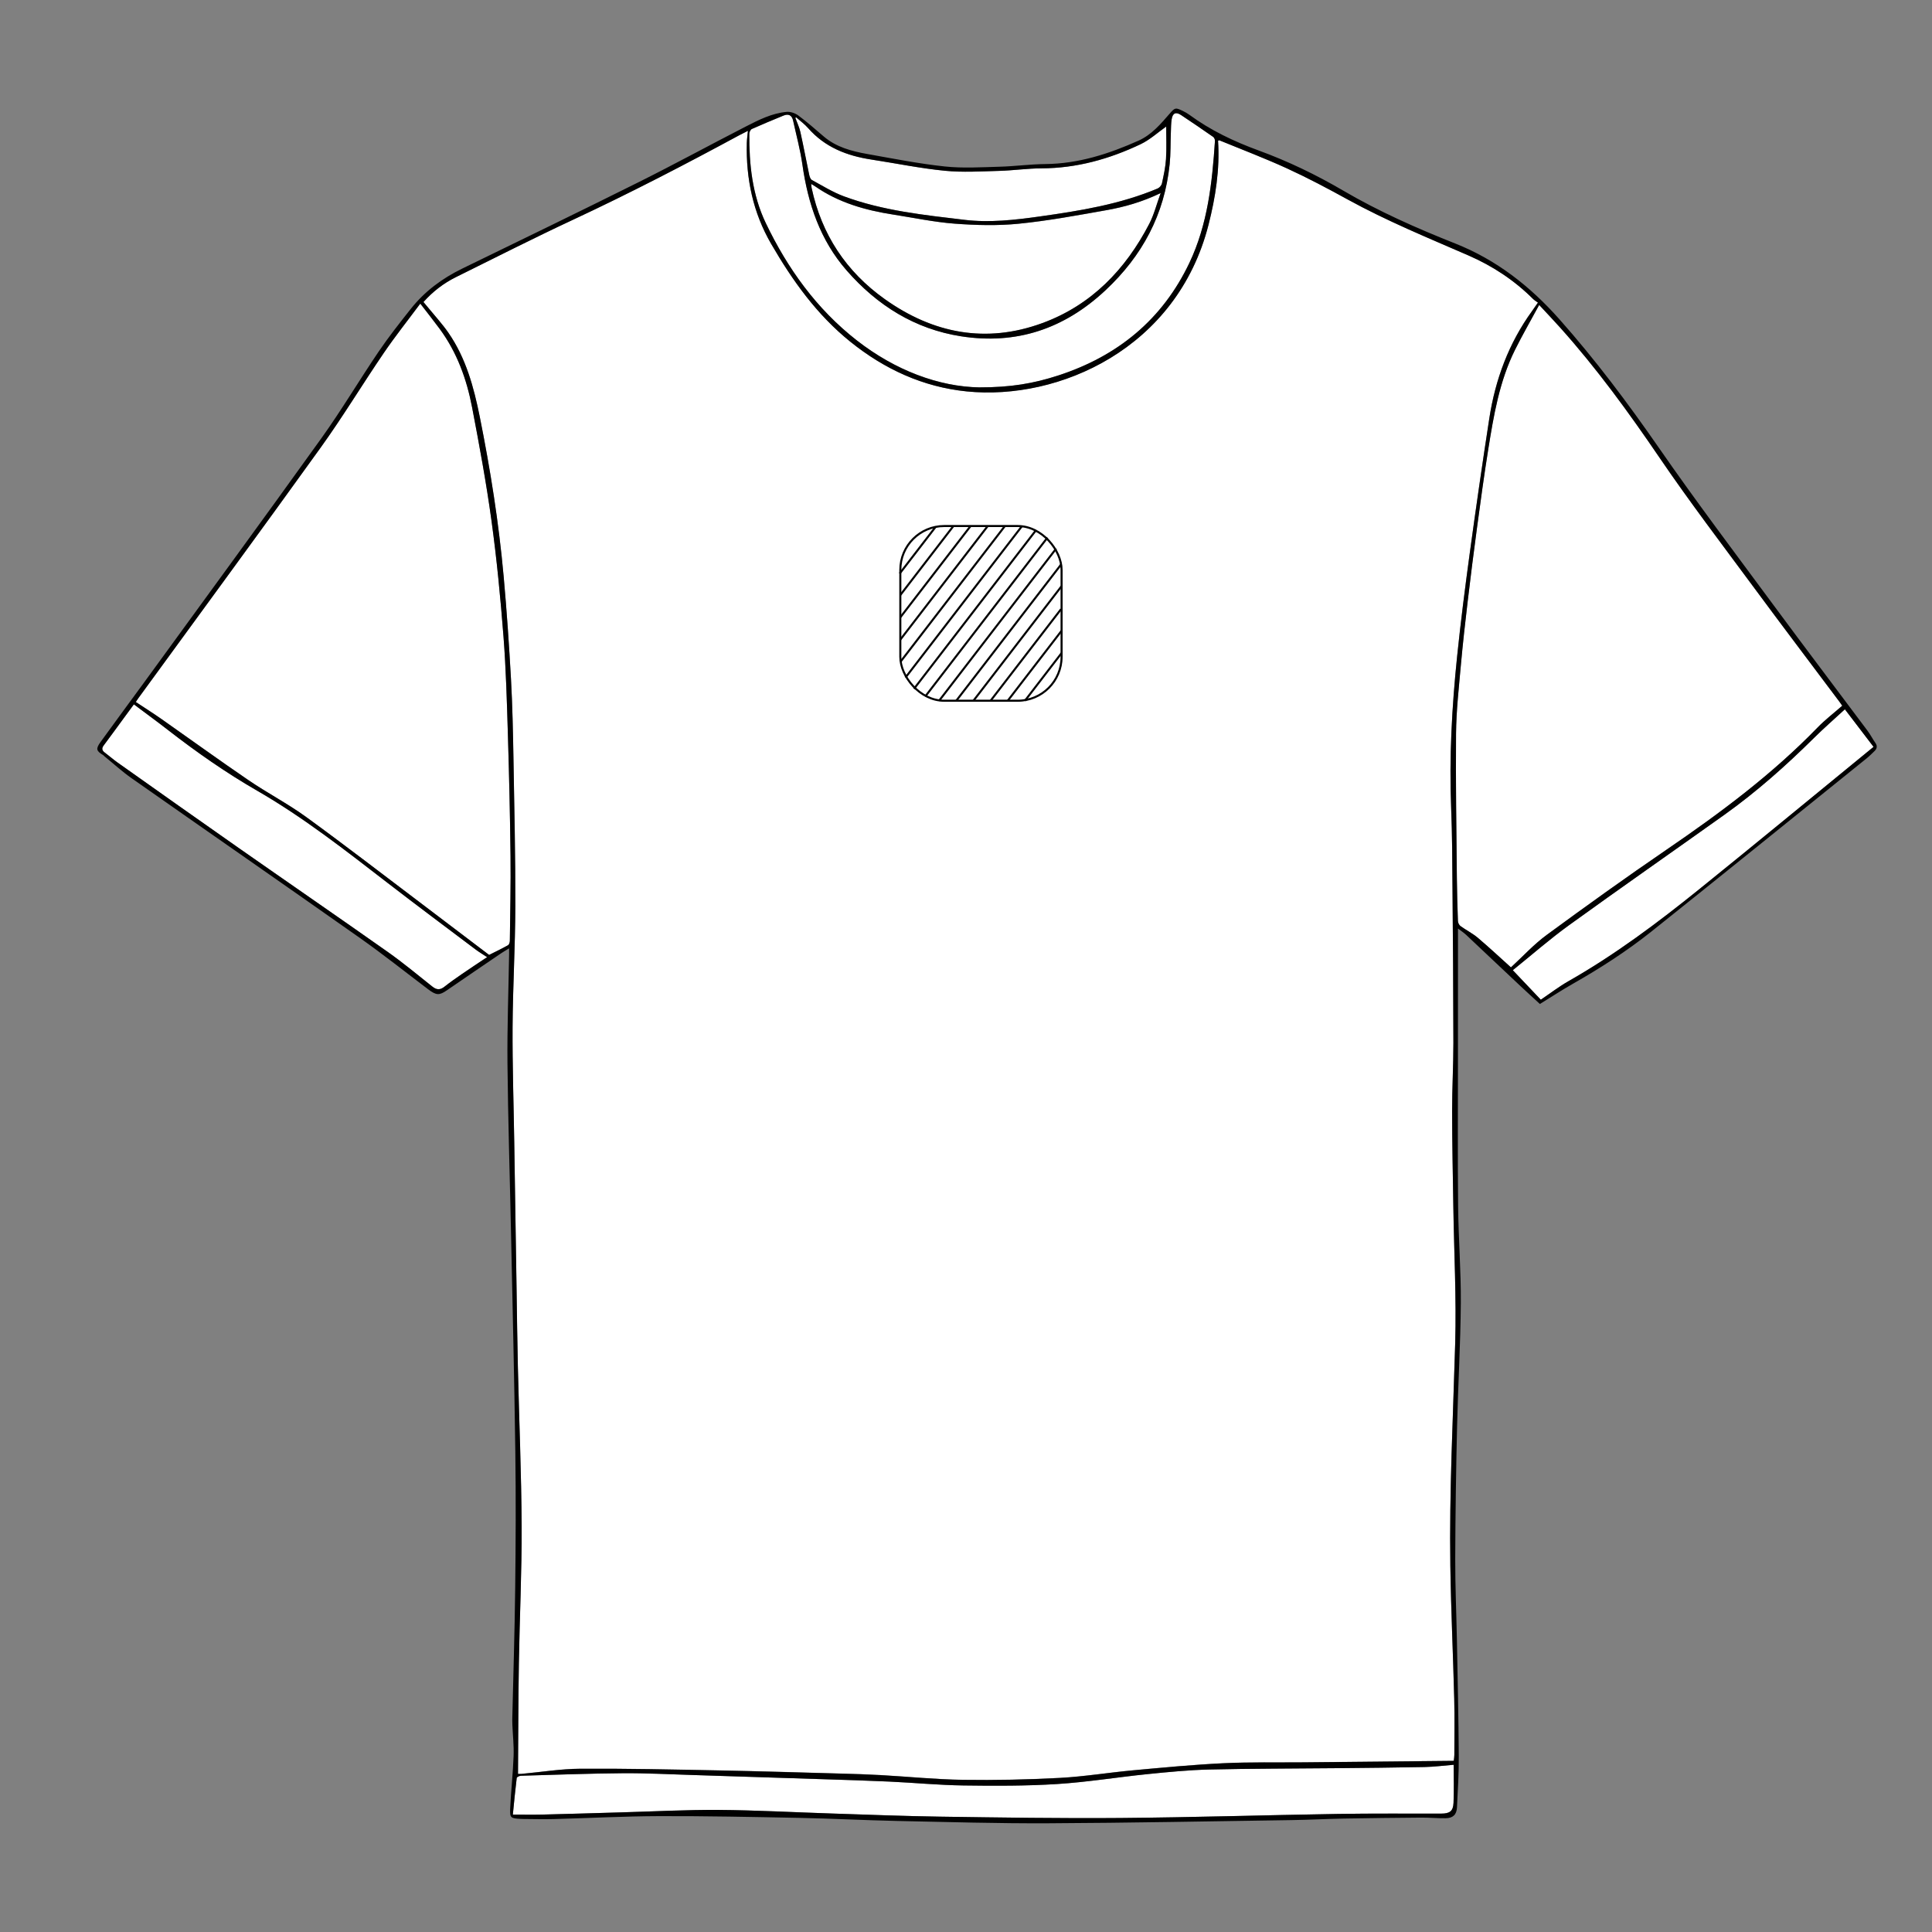
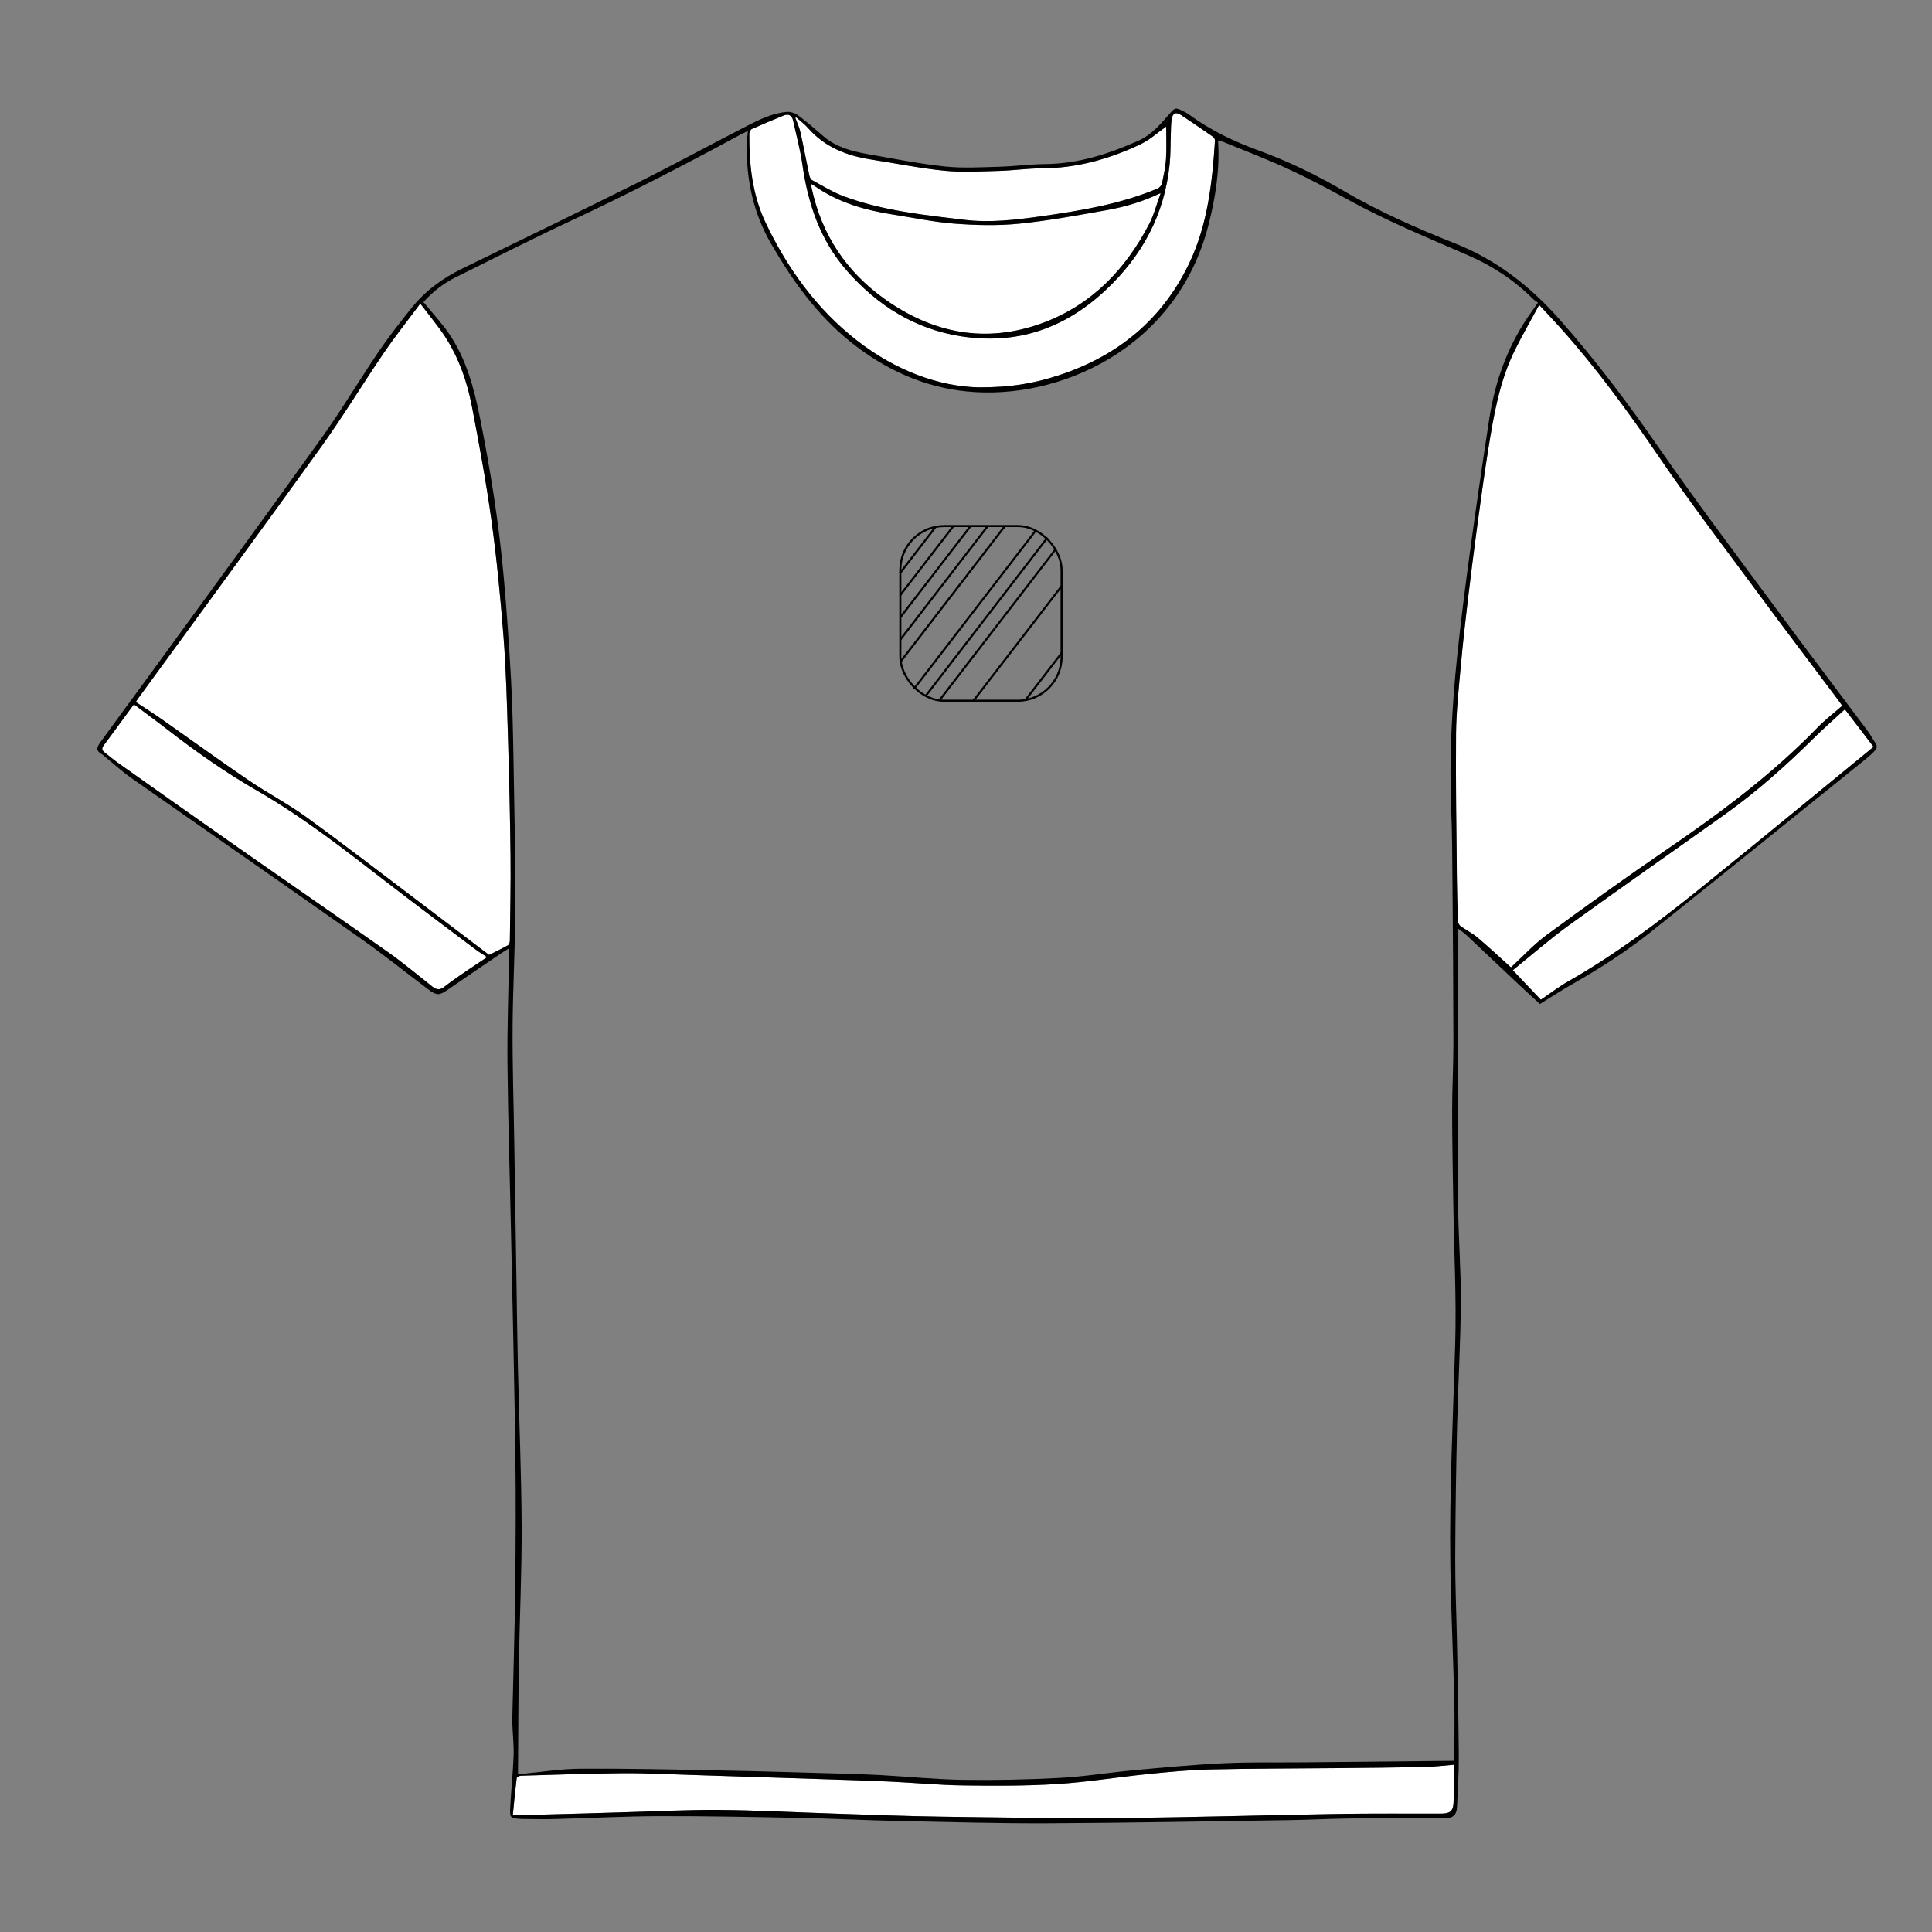
<svg xmlns="http://www.w3.org/2000/svg" version="1.1" viewBox="0 0 708.66 708.66">
  <rect x="0" y="0" width="708.66" height="708.66" fill="#808080" stroke="none" />
  <defs>
    <style>
      .cls-1 {
        fill: #fff;
      }

      .cls-2 {
        fill: none;
        stroke: #000;
        stroke-miterlimit: 10;
        stroke-width: .75px;
      }
    </style>
  </defs>
  <g>
    <g id="fond">
      <g>
-         <path class="cls-1" d="M533.26,645.85c-18.48.19-36.75.37-55.02.55-9.83.1-19.68-.13-29.49.33-11.04.53-22.06,1.58-33.07,2.59-8.98.82-17.91,2.31-26.9,2.79-11.84.63-23.72.89-35.57.71-10.07-.15-20.12-1.17-30.18-1.74-4.74-.27-9.49-.41-14.23-.54-15.16-.42-30.32-.89-45.49-1.18-16.81-.33-33.63-.71-50.44-.61-7.21.04-14.42,1.24-21.63,1.89-.51.05-1.02,0-1.25,0,.1-13.59.1-27.09.32-40.59.27-16.76,1.09-33.51,1.01-50.26-.09-19.39-.92-38.78-1.37-58.17-.23-9.7-.34-19.4-.49-29.1-.29-17.95-.56-35.89-.85-53.84-.22-13.99-.69-27.97-.61-41.96.09-14.78.97-29.55,1.01-44.32.05-18.14-.37-36.29-.69-54.43-.17-9.63-.36-19.26-.9-28.88-.7-12.56-1.56-25.12-2.69-37.65-1.77-19.68-4.87-39.19-8.76-58.56-2.19-10.89-5.08-21.58-11.52-30.87-2.21-3.19-4.86-6.06-7.32-9.08-.58-.71-1.17-1.4-1.82-2.18,3.46-3.87,7.41-6.91,11.93-9.14,14.29-7.07,28.5-14.3,42.94-21.04,20.67-9.64,40.89-20.13,60.94-30.98.96-.52,1.94-.99,3.21-1.64-.17,1.75-.38,3.11-.41,4.47-.32,13.11,2.28,25.54,8.91,36.97,7.82,13.49,16.8,26.06,29.08,35.94,12.51,10.07,26.64,16.59,42.67,18.21,33.77,3.41,77.08-15.65,88.68-61.09,2.59-10.13,4.19-20.38,3.51-30.85.23-.09.38-.2.47-.17,8.34,3.43,16.78,6.62,24.97,10.38,7.53,3.46,14.88,7.35,22.14,11.35,14.29,7.86,29.35,14.02,44.26,20.51,8.89,3.87,16.79,9.08,23.65,15.91.51.51,1.16.88,1.84,1.39-.86,1.24-1.47,2.15-2.12,3.04-8.58,11.82-13.51,25.14-15.72,39.46-2.54,16.45-4.92,32.93-7.17,49.42-1.72,12.58-3.33,25.19-4.63,37.82-1.91,18.51-2.94,37.06-2.19,55.69.39,9.69.41,19.4.49,29.1.16,19,.31,38.01.33,57.01,0,8.38-.48,16.76-.47,25.13.02,11.68.27,23.35.45,35.03.26,16.69,1.16,33.39.68,50.06-.77,27.17-2.18,54.32-1.78,81.51.24,16.29,1.02,32.57,1.43,48.86.18,6.86.05,13.73.04,20.59,0,.65-.12,1.3-.2,2.12Z" />
        <path class="cls-1" d="M675.75,258.85c-3.13,2.74-6.3,5.14-9.03,7.97-16.67,17.2-35.73,31.39-55.44,44.85-14.86,10.15-29.49,20.65-44,31.3-4.74,3.48-8.78,7.92-13.09,11.88-3.87-3.48-7.91-7.27-12.13-10.84-1.94-1.64-4.29-2.81-6.37-4.31-.51-.37-.92-1.21-.94-1.85-.19-5.21-.34-10.42-.39-15.63-.15-17.75-.47-35.5-.3-53.25.08-8.35,1.03-16.7,1.77-25.03.7-7.8,1.58-15.59,2.5-23.37,1.07-9.02,2.2-18.03,3.42-27.03,1.29-9.52,2.58-19.05,4.09-28.53,2.01-12.55,4.11-25.12,9.84-36.66,2.72-5.48,5.79-10.79,8.87-16.48,2.7,2.91,5.24,5.56,7.68,8.29,13.36,14.92,25.1,31.04,36.37,47.59,11.16,16.4,23.22,32.19,35.01,48.16,10.27,13.9,20.71,27.67,31.07,41.5.39.53.76,1.07,1.04,1.46Z" />
        <path class="cls-1" d="M154.16,111.36c2.65,3.45,4.95,6.33,7.14,9.3,6.34,8.61,9.9,18.45,11.88,28.81,2.64,13.82,5.21,27.68,7.12,41.62,1.93,14.08,3.29,28.24,4.39,42.41.93,12.02,1.25,24.1,1.62,36.16.45,14.77.79,29.55.96,44.32.12,10.36-.13,20.72-.25,31.08,0,.57-.27,1.42-.68,1.66-2.28,1.28-4.65,2.4-6.93,3.55-8.48-6.43-17.03-12.94-25.6-19.42-13.84-10.45-27.57-21.06-41.6-31.24-6.71-4.87-14.14-8.72-21-13.39-10.84-7.38-21.45-15.09-32.19-22.62-2.96-2.07-6.01-4-9.2-6.1.24-.36.6-.95,1.01-1.51,22.33-30.65,44.79-61.2,66.92-91.98,8.07-11.23,15.24-23.11,23.04-34.55,4.19-6.14,8.83-11.98,13.38-18.09Z" />
        <path class="cls-1" d="M533.21,647.32c0,4.53.16,9.27-.06,14-.14,3.03-1.41,3.9-4.49,3.91-12.66.03-25.32-.08-37.98.12-26.58.43-53.15,1.27-79.73,1.49-22.03.18-44.07-.17-66.11-.49-13.32-.19-26.63-.74-39.94-1.16-13.77-.44-27.54-1.21-41.32-1.31-11.93-.08-23.86.57-35.78.9-9.62.27-19.25.57-28.87.81-3.52.09-7.05.01-10.82.01.45-4.48.87-8.97,1.42-13.44.04-.34.98-.79,1.51-.81,12.46-.36,24.91-.84,37.38-.93,8.5-.06,17.01.39,25.51.65,16.15.5,32.29,1.03,48.44,1.56,7.97.26,15.95.49,23.92.86,9.02.42,18.02,1.3,27.04,1.42,11.46.16,22.96.2,34.39-.52,11.09-.69,22.1-2.51,33.17-3.64,7.53-.77,15.09-1.51,22.65-1.69,15.56-.37,31.13-.34,46.7-.49,10.75-.11,21.51-.2,32.26-.42,3.53-.07,7.05-.54,10.71-.83Z" />
        <path class="cls-1" d="M359.28,142.09c-14.87-.24-30.91-6.22-45.03-17.26-14.74-11.52-25.39-26.36-33.39-43.08-4.92-10.29-6.1-21.46-6.01-32.76,0-.58.46-1.48.94-1.69,3.84-1.71,7.73-3.32,11.62-4.92,1.85-.76,3.07-.1,3.5,1.84,1.19,5.39,2.65,10.74,3.42,16.19,2.04,14.38,6.52,27.69,16.23,38.8,11.21,12.83,25.03,21.49,41.96,24.14,20.29,3.17,37.84-2.73,52.94-16.85,13.55-12.67,21.68-27.83,23.57-46.27.39-3.85.29-7.75.44-11.62.06-1.64.05-3.3.31-4.92.36-2.24,1.55-2.74,3.45-1.49,3.95,2.62,7.87,5.29,11.76,8.01.38.27.69.97.66,1.45-1.01,15.36-2.67,30.63-9.38,44.75-9.89,20.82-26.31,34.2-48.05,41.29-9.11,2.97-17.54,4.4-28.94,4.38Z" />
        <path class="cls-1" d="M425.74,70.81c-1.51,4.13-2.45,7.94-4.2,11.32-8.72,16.76-21.24,29.8-39.19,36.39-20.67,7.59-40.07,3.85-57.82-8.79-14.18-10.1-23.17-23.72-26.83-40.79-.08-.38-.09-.77-.17-1.46.63.37,1.05.6,1.44.87,8.65,6.02,18.48,8.79,28.72,10.38,7.48,1.16,14.92,2.75,22.44,3.32,7.79.59,15.72.8,23.47.03,10.78-1.07,21.48-3.07,32.16-4.96,6.66-1.18,13.19-3.03,19.98-6.29Z" />
        <path class="cls-1" d="M49.11,258.35c4.33,3.25,8.48,6.27,12.54,9.43,10.42,8.1,21.23,15.65,32.67,22.24,17.03,9.82,32.42,21.91,47.92,33.87,10.65,8.22,21.44,16.25,32.18,24.35,1.31.99,2.73,1.82,4.27,2.84-3.09,2.07-6.2,4.11-9.27,6.22-2.17,1.49-4.33,3.01-6.4,4.64-1.54,1.22-2.83,1.2-4.38-.03-5.42-4.31-10.75-8.75-16.4-12.74-18.1-12.76-36.35-25.31-54.5-38.01-14.91-10.43-29.75-20.95-44.6-31.46-1.61-1.14-3.09-2.47-4.68-3.64-1.05-.78-1.22-1.55-.41-2.63,2.56-3.43,5.08-6.9,7.61-10.35,1.08-1.47,2.16-2.95,3.47-4.73Z" />
        <path class="cls-1" d="M676.7,260.18c3.52,4.61,6.95,9.1,10.51,13.77-21.24,17.37-42.45,34.89-63.86,52.16-15.25,12.3-30.92,24.05-48.01,33.77-3.48,1.98-6.68,4.45-10.18,6.81-3.21-3.38-6.55-6.9-10.27-10.82,6.96-5.6,13.56-11.4,20.64-16.52,18.87-13.64,37.97-26.94,56.92-40.45,11.85-8.45,22.68-18.09,33.02-28.32,3.6-3.56,7.43-6.9,11.22-10.4Z" />
        <path class="cls-1" d="M292,43.03c1.47,1.31,3.11,2.48,4.39,3.95,6.17,7.04,14.22,10.16,23.19,11.54,8.97,1.37,17.89,3.21,26.91,4.11,6.58.65,13.29.23,19.93.05,5.2-.14,10.39-.92,15.58-.93,12.85-.04,24.88-3.4,36.34-8.85,3.42-1.63,6.34-4.33,9.39-6.48,0,3.71.19,7.82-.06,11.91-.18,3-.85,5.99-1.49,8.95-.15.71-.89,1.58-1.58,1.86-13.84,5.82-28.52,8.19-43.25,10.26-9.14,1.28-18.35,2.34-27.57,1.24-14.95-1.78-29.99-3.35-44.24-8.62-4.1-1.52-7.9-3.89-11.77-6-.54-.29-.84-1.26-.99-1.98-1.1-5.21-2.07-10.45-3.23-15.64-.39-1.76-1.21-3.43-1.84-5.14.09-.08.18-.16.26-.23Z" />
      </g>
    </g>
    <g id="tracés">
      <path d="M564.85,368.28c-2.44-2.24-4.92-4.49-7.36-6.79-6.58-6.19-13.14-12.41-19.72-18.59-.8-.75-1.74-1.36-2.98-2.31,0,2.44,0,4.5,0,6.56,0,13.66-.01,27.31-.01,40.97,0,18.15-.13,36.29.06,54.44.12,11.8,1.08,23.61.99,35.4-.11,15.03-1.02,30.06-1.37,45.09-.38,16.23-.63,32.46-.68,48.69-.03,10.03.43,20.05.62,30.08.27,14.11.59,28.23.68,42.35.04,6.26-.35,12.53-.66,18.79-.13,2.67-1.47,3.93-4.16,3.97-2.96.05-5.93-.25-8.9-.23-9.43.07-18.86.18-28.29.35-6.53.12-13.05.47-19.58.57-29.62.44-59.24,1.02-88.86,1.16-18.54.09-37.07-.46-55.61-.85-11.93-.26-23.86-.89-35.79-1.13-17.14-.34-34.29-.69-51.44-.64-12.92.04-25.83.74-38.75,1.08-3.69.1-7.38-.01-11.07-.03-.33,0-.66,0-.99-.03-3.71-.21-4.02-.35-3.84-3.98.31-6.38,1.01-12.74,1.25-19.12.14-3.78-.29-7.58-.45-11.38-.03-.66-.05-1.32-.04-1.98.37-15.96.88-31.92,1.07-47.89.2-16.76.28-33.52.05-50.28-.37-26.98-1.02-53.96-1.59-80.95-.43-20.45-1.09-40.9-1.29-61.35-.13-13.39.38-26.79.6-40.18.01-.63,0-1.27,0-2.21-1.2.74-2.16,1.28-3.06,1.9-6.59,4.48-13.18,8.96-19.75,13.48-2.81,1.93-3.88,1.9-6.88-.36-8.31-6.28-16.47-12.79-24.98-18.79-27.87-19.63-55.88-39.05-83.79-58.63-3.5-2.45-6.67-5.37-10-8.07-.15-.12-.26-.31-.43-.41-2.55-1.52-2.8-2.28-.96-4.83,5.2-7.22,10.53-14.36,15.77-21.56,21.77-29.92,43.64-59.76,65.21-89.83,7.41-10.33,13.91-21.31,21.05-31.84,3.66-5.39,7.72-10.53,11.77-15.64,5.08-6.41,11.49-11.17,18.84-14.75,21.62-10.52,43.25-21,64.76-31.73,13.2-6.59,26.16-13.66,39.29-20.4,4.74-2.43,9.56-4.87,14.97-5.36,1.39-.13,3.13.48,4.28,1.33,3.22,2.39,6.24,5.06,9.3,7.68,4.6,3.93,10.2,5.41,15.93,6.43,9.45,1.68,18.9,3.56,28.43,4.58,6.64.71,13.43.28,20.14.1,5.6-.15,11.18-.93,16.78-.98,12.13-.11,23.32-3.72,34.22-8.6,4.79-2.15,8.07-6.06,11.41-9.9,1.97-2.26,2.13-2.27,4.84-.97.83.4,1.64.86,2.38,1.4,7.77,5.71,16.39,9.79,25.39,13.08,10.8,3.95,21.1,8.91,31.02,14.72,13.11,7.68,26.98,13.81,41.06,19.39,15.18,6.02,27.46,15.66,38.18,27.72,13.26,14.92,25.18,30.81,36.55,47.22,13.59,19.62,28,38.67,42.18,57.87,11.36,15.39,22.93,30.62,34.38,45.95,1.06,1.42,1.87,3.03,2.89,4.48.8,1.15.54,2.1-.35,2.97-.94.92-1.88,1.86-2.9,2.68-26.3,21.19-52.55,42.45-78.95,63.52-9.03,7.2-18.75,13.44-28.8,19.16-3.95,2.24-7.75,4.74-12.05,7.38ZM533.26,645.85c.08-.82.2-1.47.2-2.12,0-6.86.13-13.73-.04-20.59-.42-16.29-1.19-32.57-1.43-48.86-.4-27.19,1-54.34,1.78-81.51.47-16.67-.42-33.37-.68-50.06-.18-11.68-.44-23.35-.45-35.03-.01-8.38.47-16.76.47-25.13-.02-19-.17-38.01-.33-57.01-.08-9.7-.1-19.41-.49-29.1-.75-18.63.28-37.19,2.19-55.69,1.31-12.63,2.92-25.24,4.63-37.82,2.25-16.49,4.64-32.97,7.17-49.42,2.21-14.33,7.14-27.64,15.72-39.46.64-.89,1.25-1.8,2.12-3.04-.69-.51-1.33-.88-1.84-1.39-6.86-6.83-14.76-12.04-23.65-15.91-14.91-6.49-29.97-12.65-44.26-20.51-7.27-4-14.61-7.89-22.14-11.35-8.19-3.76-16.63-6.95-24.97-10.38-.08-.03-.23.08-.47.17.68,10.46-.93,20.71-3.51,30.85-11.6,45.44-54.91,64.5-88.68,61.09-16.02-1.62-30.16-8.14-42.67-18.21-12.28-9.88-21.26-22.45-29.08-35.94-6.63-11.43-9.23-23.86-8.91-36.97.03-1.36.25-2.72.41-4.47-1.27.65-2.25,1.12-3.21,1.64-20.05,10.85-40.27,21.33-60.94,30.98-14.44,6.74-28.65,13.97-42.94,21.04-4.52,2.24-8.47,5.28-11.93,9.14.65.78,1.24,1.47,1.82,2.18,2.46,3.01,5.11,5.89,7.32,9.08,6.44,9.29,9.33,19.98,11.52,30.87,3.89,19.37,6.99,38.88,8.76,58.56,1.13,12.53,1.99,25.09,2.69,37.65.53,9.61.73,19.25.9,28.88.32,18.14.73,36.29.69,54.43-.04,14.77-.92,29.55-1.01,44.32-.08,13.98.39,27.97.61,41.96.29,17.95.56,35.89.85,53.84.15,9.7.26,19.4.49,29.1.45,19.39,1.28,38.78,1.37,58.17.08,16.75-.74,33.5-1.01,50.26-.22,13.5-.22,27-.32,40.59.23,0,.74.04,1.25,0,7.21-.66,14.42-1.85,21.63-1.89,16.81-.1,33.63.28,50.44.61,15.16.29,30.33.76,45.49,1.18,4.74.13,9.49.27,14.23.54,10.06.57,20.12,1.59,30.18,1.74,11.85.17,23.73-.08,35.57-.71,8.99-.48,17.92-1.97,26.9-2.79,11.01-1.01,22.03-2.06,33.07-2.59,9.81-.47,19.66-.24,29.49-.33,18.27-.18,36.53-.36,55.02-.55ZM675.75,258.85c-.28-.39-.65-.93-1.04-1.46-10.36-13.83-20.81-27.6-31.07-41.5-11.79-15.96-23.85-31.76-35.01-48.16-11.27-16.55-23-32.68-36.37-47.59-2.45-2.73-4.98-5.38-7.68-8.29-3.08,5.7-6.15,11-8.87,16.48-5.74,11.54-7.83,24.11-9.84,36.66-1.52,9.49-2.81,19.01-4.09,28.53-1.22,9-2.35,18.01-3.42,27.03-.92,7.78-1.8,15.57-2.5,23.37-.74,8.33-1.69,16.68-1.77,25.03-.17,17.75.14,35.5.3,53.25.05,5.21.2,10.42.39,15.63.02.64.43,1.48.94,1.85,2.07,1.5,4.42,2.67,6.37,4.31,4.22,3.57,8.26,7.36,12.13,10.84,4.31-3.95,8.35-8.39,13.09-11.88,14.51-10.65,29.14-21.15,44-31.3,19.71-13.46,38.77-27.65,55.44-44.85,2.74-2.83,5.91-5.23,9.03-7.97ZM154.16,111.36c-4.55,6.12-9.19,11.95-13.38,18.09-7.8,11.44-14.97,23.31-23.04,34.55-22.13,30.79-44.59,61.34-66.92,91.98-.41.56-.77,1.15-1.01,1.51,3.18,2.11,6.24,4.03,9.2,6.1,10.74,7.53,21.36,15.23,32.19,22.62,6.86,4.67,14.29,8.53,21,13.39,14.03,10.19,27.76,20.79,41.6,31.24,8.57,6.47,17.12,12.98,25.6,19.42,2.29-1.15,4.65-2.27,6.93-3.55.42-.23.68-1.09.68-1.66.13-10.36.37-20.72.25-31.08-.17-14.78-.51-29.55-.96-44.32-.37-12.06-.69-24.13-1.62-36.16-1.1-14.17-2.46-28.34-4.39-42.41-1.91-13.94-4.47-27.79-7.12-41.62-1.98-10.36-5.54-20.2-11.88-28.81-2.19-2.97-4.48-5.86-7.14-9.3ZM533.21,647.32c-3.67.3-7.19.76-10.71.83-10.75.22-21.51.31-32.26.42-15.57.16-31.14.13-46.7.49-7.56.18-15.12.93-22.65,1.69-11.07,1.12-22.08,2.94-33.17,3.64-11.43.72-22.93.68-34.39.52-9.02-.13-18.02-1-27.04-1.42-7.97-.37-15.94-.6-23.92-.86-16.15-.53-32.29-1.05-48.44-1.56-8.5-.26-17.01-.72-25.51-.65-12.46.1-24.92.57-37.38.93-.53.02-1.47.47-1.51.81-.55,4.47-.97,8.97-1.42,13.44,3.76,0,7.29.07,10.82-.01,9.62-.23,19.25-.54,28.87-.81,11.93-.33,23.86-.98,35.78-.9,13.77.1,27.54.87,41.32,1.31,13.31.43,26.63.97,39.94,1.16,22.03.32,44.07.67,66.11.49,26.58-.22,53.16-1.06,79.73-1.49,12.66-.21,25.32-.09,37.98-.12,3.07,0,4.35-.88,4.49-3.91.22-4.73.06-9.47.06-14ZM359.28,142.09c11.4.02,19.83-1.41,28.94-4.38,21.75-7.09,38.16-20.48,48.05-41.29,6.71-14.12,8.37-29.39,9.38-44.75.03-.48-.28-1.19-.66-1.45-3.89-2.71-7.81-5.39-11.76-8.01-1.9-1.26-3.09-.76-3.45,1.49-.26,1.61-.25,3.28-.31,4.92-.15,3.87-.04,7.77-.44,11.62-1.89,18.44-10.02,33.6-23.57,46.27-15.1,14.12-32.65,20.02-52.94,16.85-16.94-2.64-30.75-11.31-41.96-24.14-9.71-11.11-14.18-24.42-16.23-38.8-.77-5.45-2.24-10.8-3.42-16.19-.43-1.94-1.65-2.59-3.5-1.84-3.89,1.6-7.78,3.2-11.62,4.92-.48.21-.93,1.11-.94,1.69-.09,11.3,1.09,22.47,6.01,32.76,8,16.73,18.65,31.57,33.39,43.08,14.13,11.04,30.16,17.02,45.03,17.26ZM425.74,70.81c-6.79,3.26-13.32,5.12-19.98,6.29-10.68,1.89-21.38,3.89-32.16,4.96-7.75.77-15.68.55-23.47-.03-7.52-.57-14.97-2.16-22.44-3.32-10.25-1.59-20.08-4.35-28.72-10.38-.39-.27-.81-.49-1.44-.87.08.69.09,1.08.17,1.46,3.65,17.08,12.65,30.7,26.83,40.79,17.75,12.64,37.15,16.38,57.82,8.79,17.95-6.59,30.48-19.62,39.19-36.39,1.76-3.38,2.7-7.18,4.2-11.32ZM49.11,258.35c-1.31,1.78-2.38,3.26-3.47,4.73-2.53,3.45-5.05,6.92-7.61,10.35-.8,1.08-.64,1.85.41,2.63,1.59,1.18,3.07,2.5,4.68,3.64,14.85,10.51,29.69,21.03,44.6,31.46,18.14,12.7,36.4,25.24,54.5,38.01,5.65,3.99,10.98,8.43,16.4,12.74,1.55,1.23,2.84,1.25,4.38.03,2.07-1.63,4.23-3.15,6.4-4.64,3.06-2.11,6.17-4.15,9.27-6.22-1.54-1.02-2.96-1.85-4.27-2.84-10.74-8.09-21.53-16.13-32.18-24.35-15.5-11.96-30.89-24.05-47.92-33.87-11.43-6.59-22.24-14.14-32.67-22.24-4.05-3.15-8.21-6.18-12.54-9.43ZM676.7,260.18c-3.79,3.5-7.62,6.83-11.22,10.4-10.33,10.23-21.17,19.87-33.02,28.32-18.96,13.51-38.06,26.82-56.92,40.45-7.09,5.12-13.68,10.92-20.64,16.52,3.72,3.92,7.06,7.44,10.27,10.82,3.5-2.36,6.7-4.83,10.18-6.81,17.09-9.72,32.76-21.47,48.01-33.77,21.41-17.27,42.62-34.79,63.86-52.16-3.56-4.67-6.99-9.16-10.51-13.77ZM292,43.03c-.09.08-.18.16-.26.23.63,1.71,1.45,3.38,1.84,5.14,1.16,5.2,2.13,10.44,3.23,15.64.15.71.45,1.68.99,1.98,3.87,2.1,7.66,4.48,11.77,6,14.25,5.27,29.29,6.84,44.24,8.62,9.23,1.1,18.44.05,27.57-1.24,14.73-2.07,29.41-4.44,43.25-10.26.68-.29,1.43-1.15,1.58-1.86.63-2.96,1.3-5.94,1.49-8.95.25-4.09.06-8.2.06-11.91-3.05,2.15-5.97,4.85-9.39,6.48-11.46,5.45-23.49,8.81-36.34,8.85-5.19.02-10.38.79-15.58.93-6.64.18-13.35.6-19.93-.05-9.02-.89-17.94-2.73-26.91-4.11-8.97-1.37-17.03-4.5-23.19-11.54-1.29-1.47-2.92-2.64-4.39-3.95Z" />
    </g>
    <g id="logo">
      <g>
        <rect class="cls-2" x="330.24" y="192.95" width="59.15" height="64.08" rx="16.09" ry="16.09" />
        <line class="cls-2" x1="330.03" y1="210.35" x2="343.18" y2="193.26" />
        <line class="cls-2" x1="330.24" y1="218.26" x2="349.71" y2="192.95" />
        <line class="cls-2" x1="330.24" y1="226.44" x2="356.01" y2="192.95" />
        <line class="cls-2" x1="330.24" y1="234.62" x2="362.3" y2="192.95" />
        <line class="cls-2" x1="330.34" y1="242.68" x2="368.6" y2="192.95" />
-         <line class="cls-2" x1="332.14" y1="248.52" x2="374.83" y2="193.02" />
        <line class="cls-2" x1="335.25" y1="252.66" x2="380.04" y2="194.43" />
        <line class="cls-2" x1="339.39" y1="255.46" x2="384.2" y2="197.2" />
        <line class="cls-2" x1="344.47" y1="257.03" x2="387.38" y2="201.25" />
-         <line class="cls-2" x1="350.76" y1="257.03" x2="389.26" y2="206.99" />
        <line class="cls-2" x1="357.06" y1="257.03" x2="389.39" y2="215" />
-         <line class="cls-2" x1="363.35" y1="257.03" x2="389.2" y2="223.43" />
-         <line class="cls-2" x1="369.64" y1="257.03" x2="389.39" y2="231.36" />
        <line class="cls-2" x1="375.94" y1="257.03" x2="389.39" y2="239.54" />
      </g>
    </g>
  </g>
</svg>